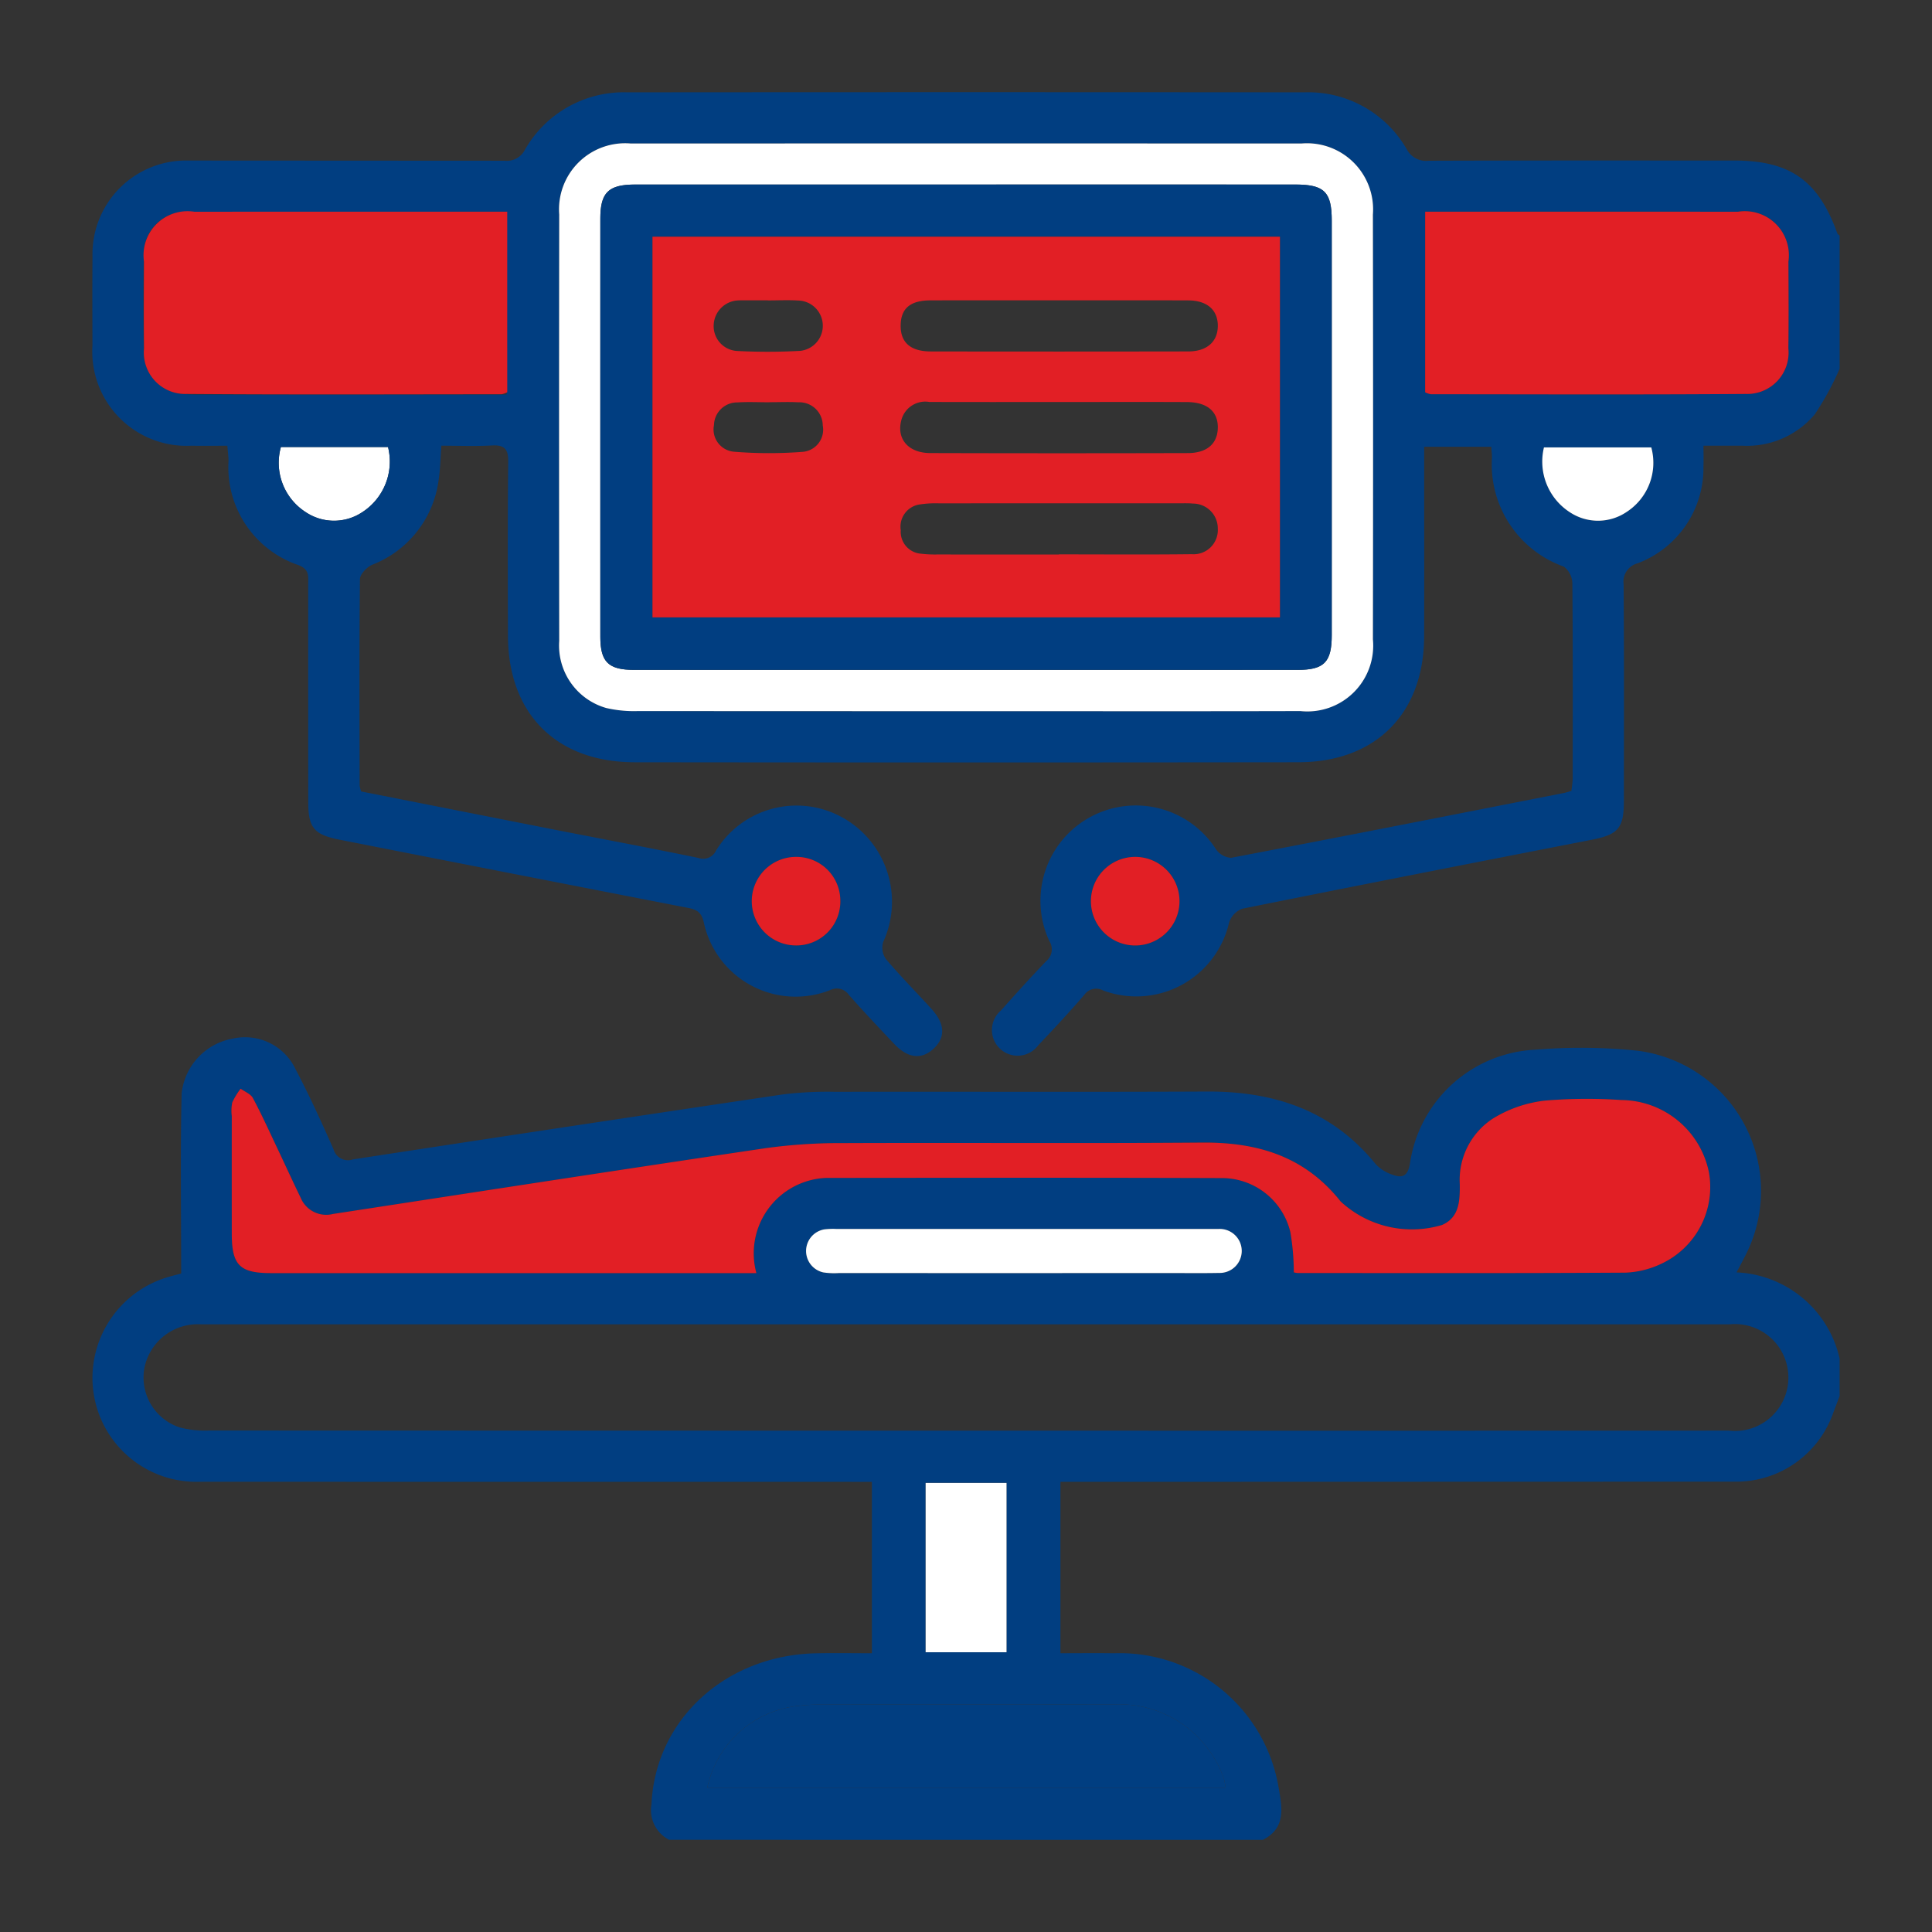
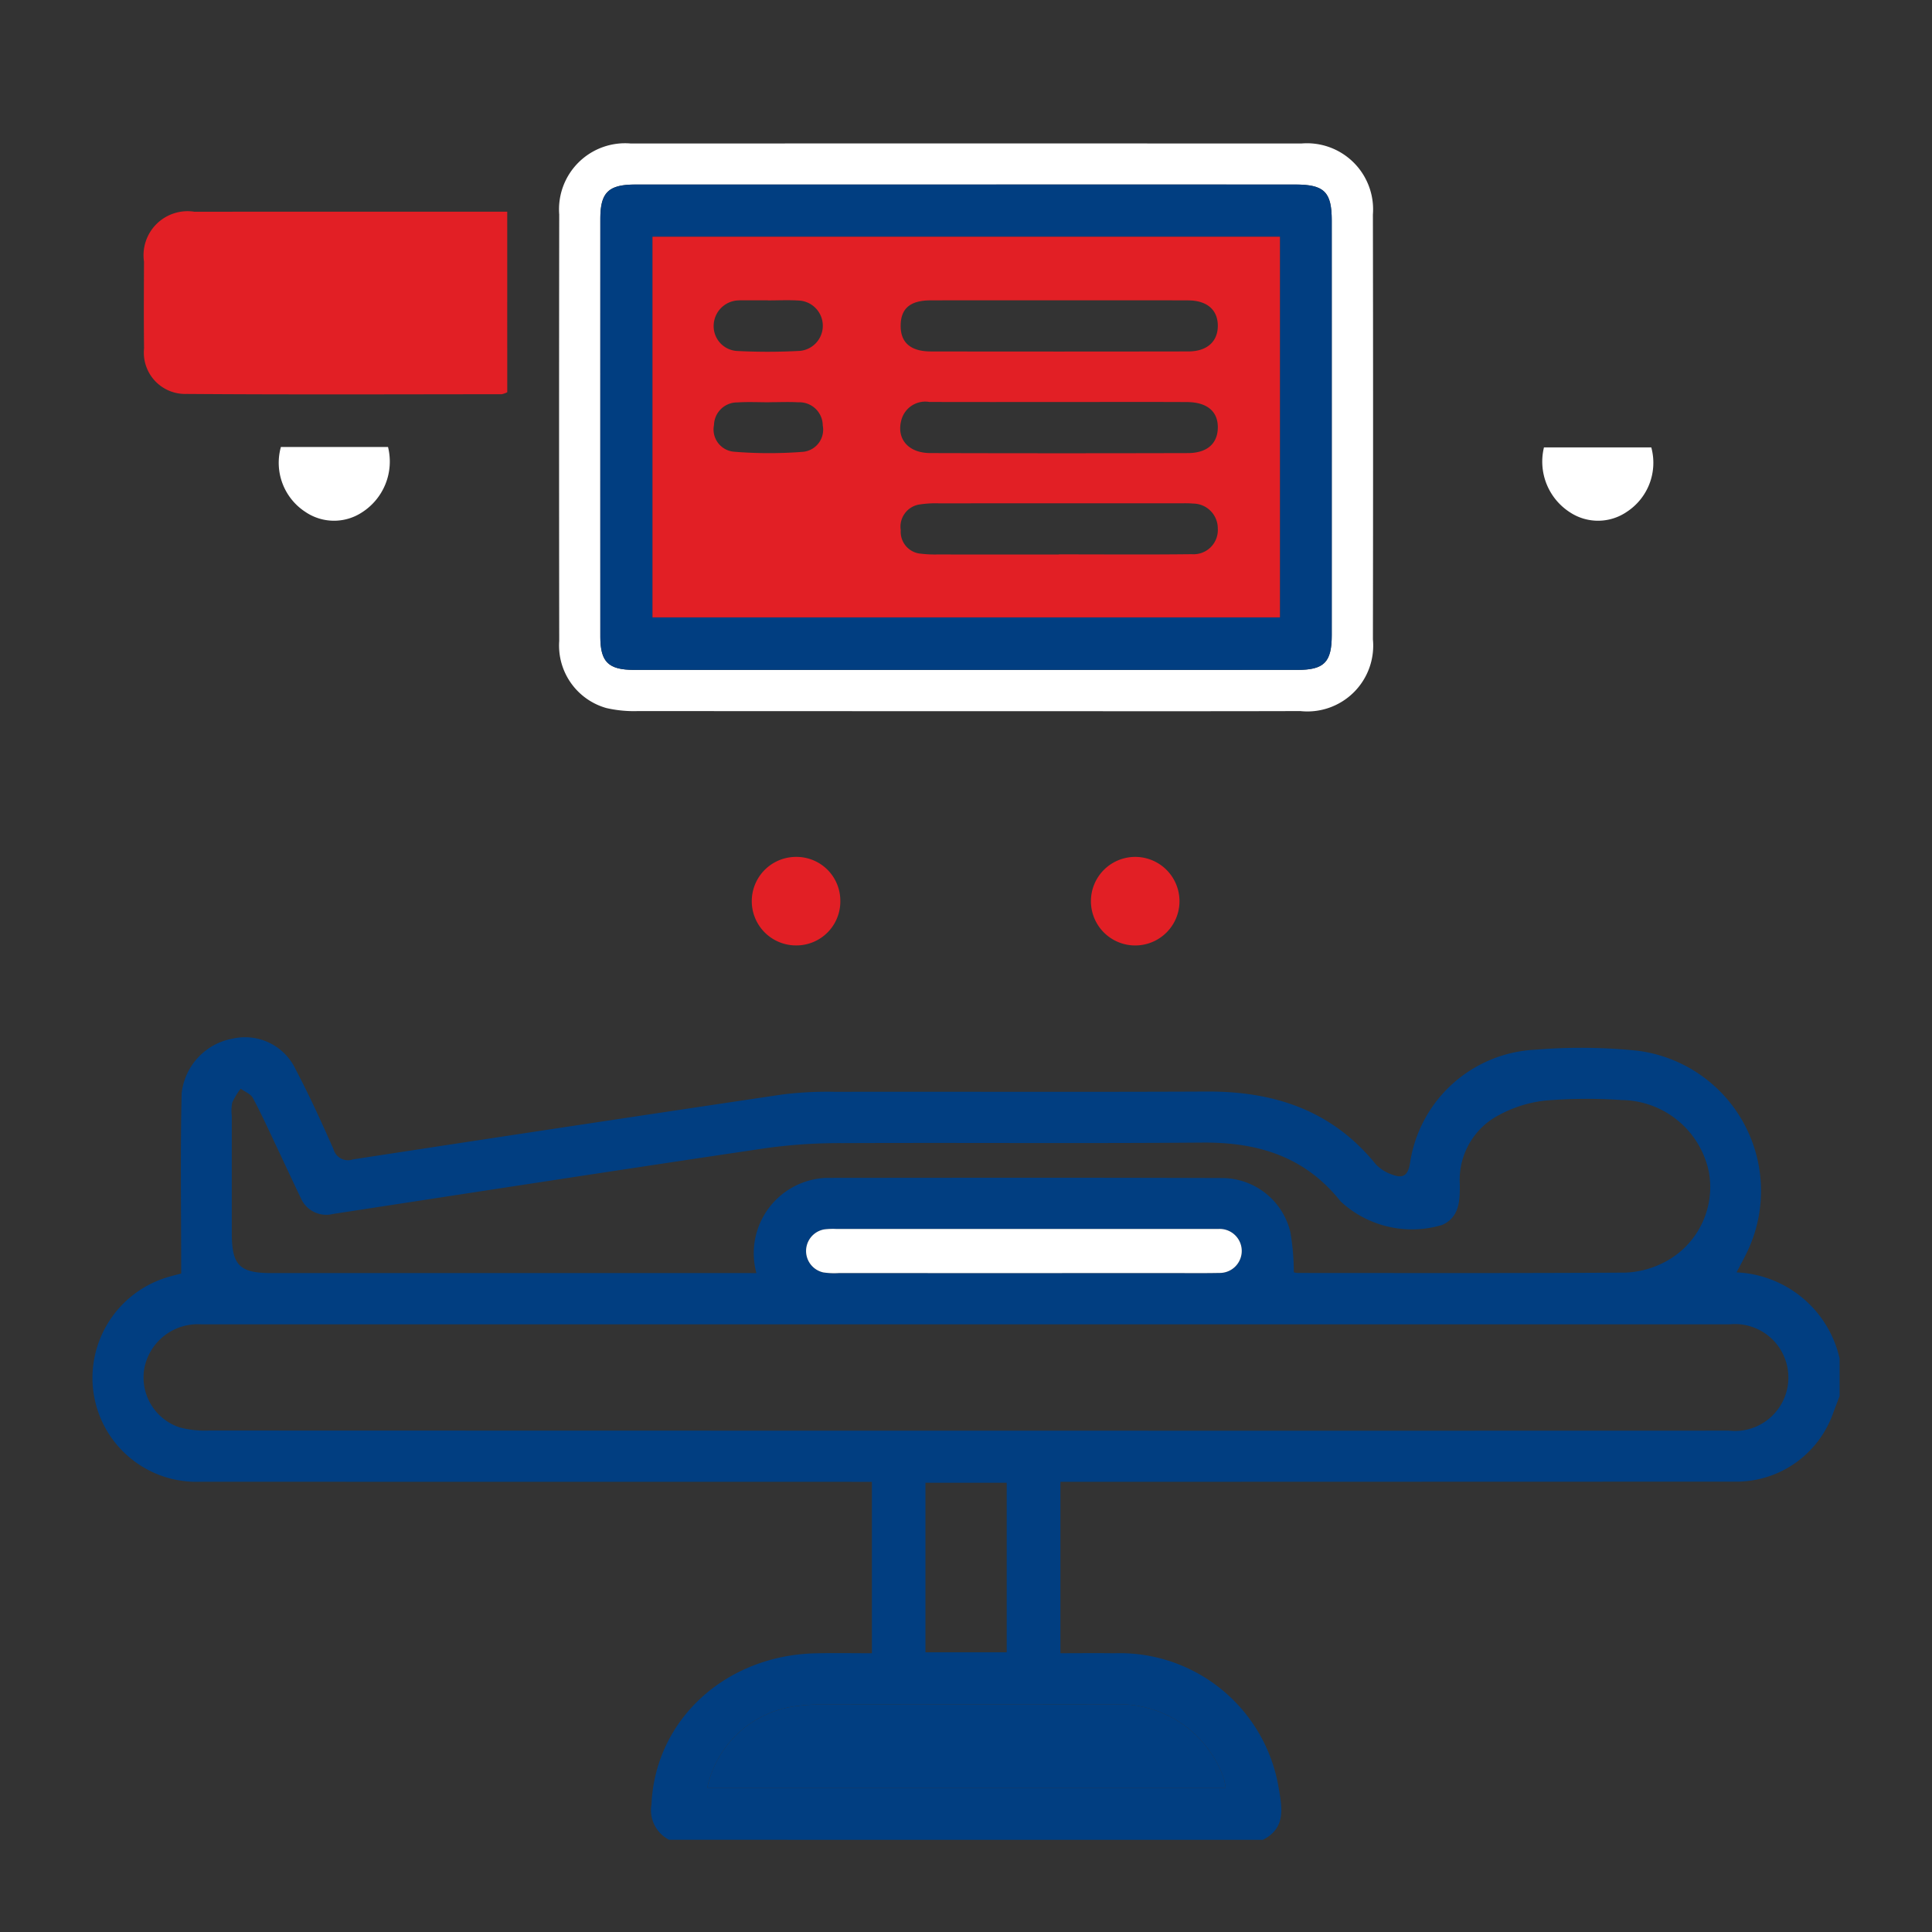
<svg xmlns="http://www.w3.org/2000/svg" id="Layer_1" data-name="Layer 1" viewBox="0 0 100 100">
  <rect x="0" y="0" width="100" height="100" fill="#333333" stroke="none" />
  <defs>
    <style>.cls-1{fill:#013e81;}.cls-2{fill:#fff;}.cls-3{fill:#e21f25;}</style>
  </defs>
  <path class="cls-1" d="M36.609,92.53a5.392,5.392,0,0,1,4.393-4.192,9.347,9.347,0,0,1,1.406-.113q7.594-.012,15.188-.001a5.734,5.734,0,0,1,5.75,3.834,3.907,3.907,0,0,1,.093.473Z" />
-   <path class="cls-2" d="M52.107,85.522h-4.206V76.748H52.107Z" />
  <path class="cls-2" d="M20.084,23.137a3.121,3.121,0,0,1-1.355,3.388,2.637,2.637,0,0,1-2.919-.026,3.033,3.033,0,0,1-1.271-3.362Z" />
  <path class="cls-1" d="M54.888,76.7V85.57c.921,0,1.848-.011,2.776.002A8.341,8.341,0,0,1,66.181,92.524c.173,1.0.407,2.089-.812,2.704H34.636a1.721,1.721,0,0,1-.916-1.827c.192-4.377,3.819-7.73,8.529-7.827.938-.019,1.876-.003,2.881-.003V76.7l-1.051,0q-16.861-0-33.722-.004a5.382,5.382,0,0,1-5.568-5.561,5.454,5.454,0,0,1,3.891-5.03c.275-.08.553-.149.699-.188,0-3.168-.05-6.251.023-9.33a3.237,3.237,0,0,1,2.656-2.831A2.892,2.892,0,0,1,15.299,55.344c.712,1.35,1.346,2.743,1.963,4.14a.778.778,0,0,0,1.004.527q11.113-1.706,22.234-3.361a18.891,18.891,0,0,1,2.729-.138c6.415-.011,12.83.016,19.244-.014,3.479-.016,6.48.977,8.739,3.766a2.084,2.084,0,0,0,.873.541c.497.189.781.069.891-.56a6.895,6.895,0,0,1,6.513-5.914,28.295,28.295,0,0,1,5.286.056,7.314,7.314,0,0,1,5.615,10.5c-.153.31-.319.614-.505.971a5.724,5.724,0,0,1,5.333,4.46v1.943c-.113.297-.229.593-.339.892a5.319,5.319,0,0,1-4.913,3.537Zm34.594-2.651a2.767,2.767,0,1,0,.042-5.502q-39.556-.003-79.112 0a2.816,2.816,0,0,0-2.94,2.27,2.722,2.722,0,0,0,1.819,3.063,5.143,5.143,0,0,0,1.563.163q32.669.011,65.338.009Zm-50.331-8.154a3.906,3.906,0,0,1,3.614-4.928c6.827-.006,13.655-.016,20.482.008a3.649,3.649,0,0,1,3.542,2.797,12.629,12.629,0,0,1,.179,2.081.843.843,0,0,0,.199.036c5.65.002,11.301.016,16.951-.018a4.725,4.725,0,0,0,1.862-.456,4.381,4.381,0,0,0,2.477-4.725,4.664,4.664,0,0,0-4.521-3.752,25.97,25.97,0,0,0-3.968.029,6.525,6.525,0,0,0-2.691.927,3.787,3.787,0,0,0-1.718,3.391c.007.825-.002,1.725-.921,2.12a5.432,5.432,0,0,1-5.245-1.217c-1.862-2.344-4.303-3.071-7.166-3.048-6.209.049-12.419.001-18.628.027A27.848,27.848,0,0,0,39.641,59.428C32.168,60.536,24.701,61.69,17.233,62.835a1.431,1.431,0,0,1-1.668-.836c-.423-.873-.825-1.755-1.241-2.631-.403-.849-.791-1.707-1.235-2.535-.114-.213-.416-.324-.632-.483a3.741,3.741,0,0,0-.434.712,2.222,2.222,0,0,0-.025.701q-.001,3.047,0,6.093c.002,1.627.408,2.038,2.023,2.038q12.095.001,24.191 0ZM36.609,92.53H63.439a3.907,3.907,0,0,0-.093-.473,5.734,5.734,0,0,0-5.75-3.834q-7.594-.018-15.188.001a9.347,9.347,0,0,0-1.406.113A5.392,5.392,0,0,0,36.609,92.53Zm16.339-26.635q3.797,0,7.594-0c.854-0,1.708.011,2.561-.006a1.139,1.139,0,1,0-.03-2.276c-.118-.002-.235-.001-.353-.001q-9.714-0-19.428.001a3.771,3.771,0,0,0-.617.02,1.135,1.135,0,0,0-.056,2.23,3.801,3.801,0,0,0,.792.033Q48.179,65.896,52.948,65.895ZM52.107,85.522V76.748h-4.206v8.774Z" />
-   <path class="cls-1" d="M26.13,8.319A1.045,1.045,0,0,0,27.175,7.741a5.892,5.892,0,0,1,5.287-2.962Q49.99,4.764,67.518,4.779a5.884,5.884,0,0,1,5.295,2.944,1.121,1.121,0,0,0,1.124.597c5.269-.018,10.538-.011,15.806-.011,2.913 0,4.367,1.024,5.356,3.766.017.048.078.08.119.12v6.89a14.873,14.873,0,0,1-1.29,2.367,4.584,4.584,0,0,1-3.762,1.617c-.615.003-1.23 0-1.994 0,0,.407.011.745-.002,1.082a5.268,5.268,0,0,1-3.408,5.006A.98.98,0,0,0,84.038,30.24c.029,3.739.016,7.478.014,11.217-.001,1.41-.293,1.742-1.67,2.01-6.029,1.177-12.058,2.354-18.08,3.568a1.135,1.135,0,0,0-.683.711,4.929,4.929,0,0,1-6.522,3.52.749.749,0,0,0-.974.228c-.769.891-1.572,1.753-2.382,2.608a1.329,1.329,0,1,1-1.933-1.799c.764-.857,1.533-1.709,2.328-2.538a.797.797,0,0,0,.177-1.059,4.935,4.935,0,0,1,8.63-4.743,1.031,1.031,0,0,0,.776.438c5.746-1.095,11.484-2.228,17.224-3.355.114-.022.225-.062.394-.109.022-.216.064-.441.064-.665.004-3.356.014-6.713-.016-10.069a1.122,1.122,0,0,0-.438-.873,5.613,5.613,0,0,1-3.723-5.643c.001-.17-.021-.34-.036-.561H73.715c0,.36,0,.674,0,.989-0,2.944.008,5.888-.002,8.832-.014,3.988-2.508,6.503-6.511,6.507q-17.175.021-34.35.001c-4.055-.004-6.55-2.511-6.56-6.547-.008-3.003-.021-6.006.013-9.009.008-.671-.204-.878-.855-.841-.847.048-1.698.012-2.606.012-.049.642-.053,1.226-.144,1.796a5.453,5.453,0,0,1-3.436,4.366c-.276.12-.63.488-.633.744-.039,3.562-.023,7.124-.016,10.686a1.44,1.44,0,0,0,.08.304q4.948.978,9.927,1.961c2.509.493,5.024.961,7.528,1.48a.735.735,0,0,0,.915-.387,4.89,4.89,0,0,1,6.496-1.731,4.991,4.991,0,0,1,2.152,6.47,1.035,1.035,0,0,0,.14.88c.76.897,1.593,1.733,2.382,2.607.701.777.704,1.496.041,2.075-.614.536-1.304.442-1.999-.294-.788-.835-1.578-1.668-2.337-2.529a.761.761,0,0,0-.971-.251,4.862,4.862,0,0,1-6.547-3.534c-.124-.514-.38-.638-.825-.724q-9.002-1.75-17.999-3.522c-1.331-.26-1.641-.606-1.643-1.945q-.006-5.653-.002-11.305c-0-.399.062-.743-.492-.963a5.346,5.346,0,0,1-3.633-5.391c.001-.228-.033-.457-.059-.791-.648,0-1.258.011-1.868-.002a4.879,4.879,0,0,1-5.115-5.19c-.004-1.531-.011-3.062.002-4.593A4.843,4.843,0,0,1,9.748,8.31ZM9.774,10.962a2.193,2.193,0,0,0-2.333,2.32q-.033,2.384-.001,4.769a2.204,2.204,0,0,0,2.217,2.354c.293.023.588.015.883.015q7.285.001,14.57.001h1.111V10.958ZM49.911,36.809c5.798,0,11.596.011,17.394-.005a3.407,3.407,0,0,0,3.756-3.709q.017-10.995-.001-21.99A3.422,3.422,0,0,0,67.354,7.427q-17.35-.007-34.7-0a3.42,3.42,0,0,0-3.71,3.672q-.018,11.039-0,22.078A3.36,3.36,0,0,0,31.387,36.648a6.371,6.371,0,0,0,1.659.155Q41.479,36.819,49.911,36.809ZM73.767,10.958v9.344a1.09,1.09,0,0,0,.29.102c5.437.004,10.875.027,16.312-.015a2.137,2.137,0,0,0,2.197-2.354c.018-1.499.009-2.999.003-4.498a2.279,2.279,0,0,0-2.607-2.579q-6.393-.005-12.785-.001ZM85.471,23.157H79.915a3.119,3.119,0,0,0,1.353,3.365,2.638,2.638,0,0,0,2.919-.019A3.033,3.033,0,0,0,85.471,23.157Zm-65.387-.019H14.539A3.033,3.033,0,0,0,15.81,26.499a2.637,2.637,0,0,0,2.919.026A3.121,3.121,0,0,0,20.084,23.137Zm23.41,23.503A2.27,2.27,0,0,0,41.199,44.354a2.291,2.291,0,0,0,.007,4.582A2.274,2.274,0,0,0,43.495,46.64Zm15.252,2.296a2.292,2.292,0,1,0,.022-4.584,2.292,2.292,0,0,0-.022,4.584Z" />
-   <path class="cls-3" d="M39.15,65.895h-.939q-12.095,0-24.191-0c-1.614-0-2.021-.411-2.023-2.038q-.003-3.047,0-6.093a2.222,2.222,0,0,1,.025-.701,3.741,3.741,0,0,1,.434-.712c.216.158.518.27.632.483.444.827.832,1.685,1.235,2.535.416.876.818,1.759,1.241,2.631a1.431,1.431,0,0,0,1.668.836C24.701,61.69,32.168,60.536,39.641,59.428a27.848,27.848,0,0,1,3.957-.26c6.209-.026,12.419.022,18.628-.027,2.864-.023,5.304.704,7.166,3.048a5.432,5.432,0,0,0,5.245,1.217c.919-.395.928-1.295.921-2.12a3.787,3.787,0,0,1,1.718-3.391,6.525,6.525,0,0,1,2.691-.927,25.97,25.97,0,0,1,3.968-.029,4.664,4.664,0,0,1,4.521,3.752A4.381,4.381,0,0,1,85.98,65.416a4.725,4.725,0,0,1-1.862.456c-5.65.034-11.301.02-16.951.018a.843.843,0,0,1-.199-.036,12.629,12.629,0,0,0-.179-2.081,3.649,3.649,0,0,0-3.542-2.797c-6.827-.024-13.655-.013-20.482-.008A3.906,3.906,0,0,0,39.15,65.895Z" />
  <path class="cls-2" d="M52.948,65.895q-4.769,0-9.537-.001a3.801,3.801,0,0,1-.792-.033,1.135,1.135,0,0,1,.056-2.23,3.771,3.771,0,0,1,.617-.02q9.714-.001,19.428-.001c.118,0,.235-0.0.353.001a1.139,1.139,0,1,1,.03,2.276c-.853.017-1.707.006-2.561.006Q56.745,65.895,52.948,65.895Z" />
  <path class="cls-2" d="M49.911,36.81q-8.432.001-16.864-.006a6.371,6.371,0,0,1-1.659-.155,3.36,3.36,0,0,1-2.443-3.471q-.015-11.039 0-22.078a3.42,3.42,0,0,1,3.71-3.672q17.35-.007,34.7 0a3.422,3.422,0,0,1,3.706,3.678q.019,10.995.001,21.99a3.407,3.407,0,0,1-3.756,3.709C61.507,36.82,55.709,36.809,49.911,36.81ZM50.096,9.551q-8.607,0-17.214.001c-1.388.001-1.808.407-1.809,1.766q-.005,10.816 0,21.632c.001,1.314.413,1.722,1.752,1.723q17.17.005,34.339 0c1.377-0,1.766-.402,1.766-1.799q.004-10.728 0-21.455c-0-1.486-.387-1.867-1.886-1.867Q58.571,9.549,50.096,9.551Z" />
-   <path class="cls-3" d="M73.767,10.958h3.409q6.393,0,12.785.001a2.279,2.279,0,0,1,2.607,2.579c.006,1.499.015,2.999-.003,4.498a2.137,2.137,0,0,1-2.197,2.354c-5.437.041-10.874.018-16.312.015a1.09,1.09,0,0,1-.29-.102Z" />
  <path class="cls-3" d="M26.254,10.958h-3.409q-6.393,0-12.785.001a2.279,2.279,0,0,0-2.607,2.579c-.006,1.499-.015,2.999.003,4.498a2.137,2.137,0,0,0,2.197,2.354c5.437.041,10.874.018,16.312.015a1.09,1.09,0,0,0,.29-.102Z" />
  <path class="cls-2" d="M85.471,23.157a3.033,3.033,0,0,1-1.284,3.346,2.638,2.638,0,0,1-2.919.019,3.119,3.119,0,0,1-1.353-3.365Z" />
  <path class="cls-3" d="M43.495,46.64a2.274,2.274,0,0,1-2.289,2.295,2.291,2.291,0,0,1-.007-4.582A2.27,2.27,0,0,1,43.495,46.64Z" />
  <path class="cls-3" d="M58.747,48.937a2.292,2.292,0,0,1,.022-4.584,2.292,2.292,0,1,1-.022,4.584Z" />
  <path class="cls-1" d="M50.096,9.551q8.474,0,16.949.001c1.499 0,1.886.381,1.886,1.867q.003,10.728-0,21.455c-.001,1.397-.39,1.798-1.766,1.799Q49.996,34.678,32.826,34.673c-1.339-0-1.751-.409-1.752-1.723q-.005-10.816-0-21.632c.001-1.359.42-1.766,1.809-1.766Q41.489,9.549,50.096,9.551ZM66.249,12.252H33.773V31.955H66.249Z" />
  <path class="cls-3" d="M66.249,12.252V31.955H33.773V12.252ZM54.871,15.545c-2.237,0-4.474-.005-6.712.002-1.041.003-1.524.415-1.541,1.278-.018.892.499,1.364,1.559,1.366q6.667.011,13.335-.001c.971-.002,1.527-.518,1.522-1.338-.006-.819-.561-1.301-1.541-1.304C59.287,15.54,57.079,15.545,54.871,15.545Zm-.059,5.263c-2.237,0-4.473.005-6.71-.003a1.279,1.279,0,0,0-1.438.903c-.288.988.335,1.74,1.486,1.743q6.666.019,13.332.001c.995-.002,1.539-.489,1.552-1.309.014-.843-.549-1.327-1.601-1.332C59.227,20.801,57.02,20.808,54.812,20.809Zm-.001,7.893v-.007c2.295,0,4.59.018,6.885-.009a1.254,1.254,0,0,0,1.337-1.325,1.285,1.285,0,0,0-1.288-1.295c-.234-.023-.47-.014-.706-.014q-6.223-.001-12.446.002a5.425,5.425,0,0,0-.967.054,1.162,1.162,0,0,0-1.003,1.337,1.135,1.135,0,0,0,1.04,1.215,6.303,6.303,0,0,0,.88.04Q51.677,28.705,54.811,28.702ZM39.744,15.549l0-.004q-.66,0-1.319 0c-.059,0-.117-.002-.176.003a1.325,1.325,0,0,0-1.309,1.275,1.285,1.285,0,0,0,1.237,1.345,30.624,30.624,0,0,0,3.251-.008,1.307,1.307,0,0,0-.102-2.605C40.801,15.523,40.272,15.549,39.744,15.549Zm.085,5.268,0,.005c-.556,0-1.115-.028-1.669.007a1.2,1.2,0,0,0-1.204,1.172A1.156,1.156,0,0,0,38.012,23.383a22.449,22.449,0,0,0,3.504.007,1.152,1.152,0,0,0,1.07-1.366,1.209,1.209,0,0,0-1.263-1.201C40.827,20.796,40.328,20.818,39.83,20.818Z" />
</svg>